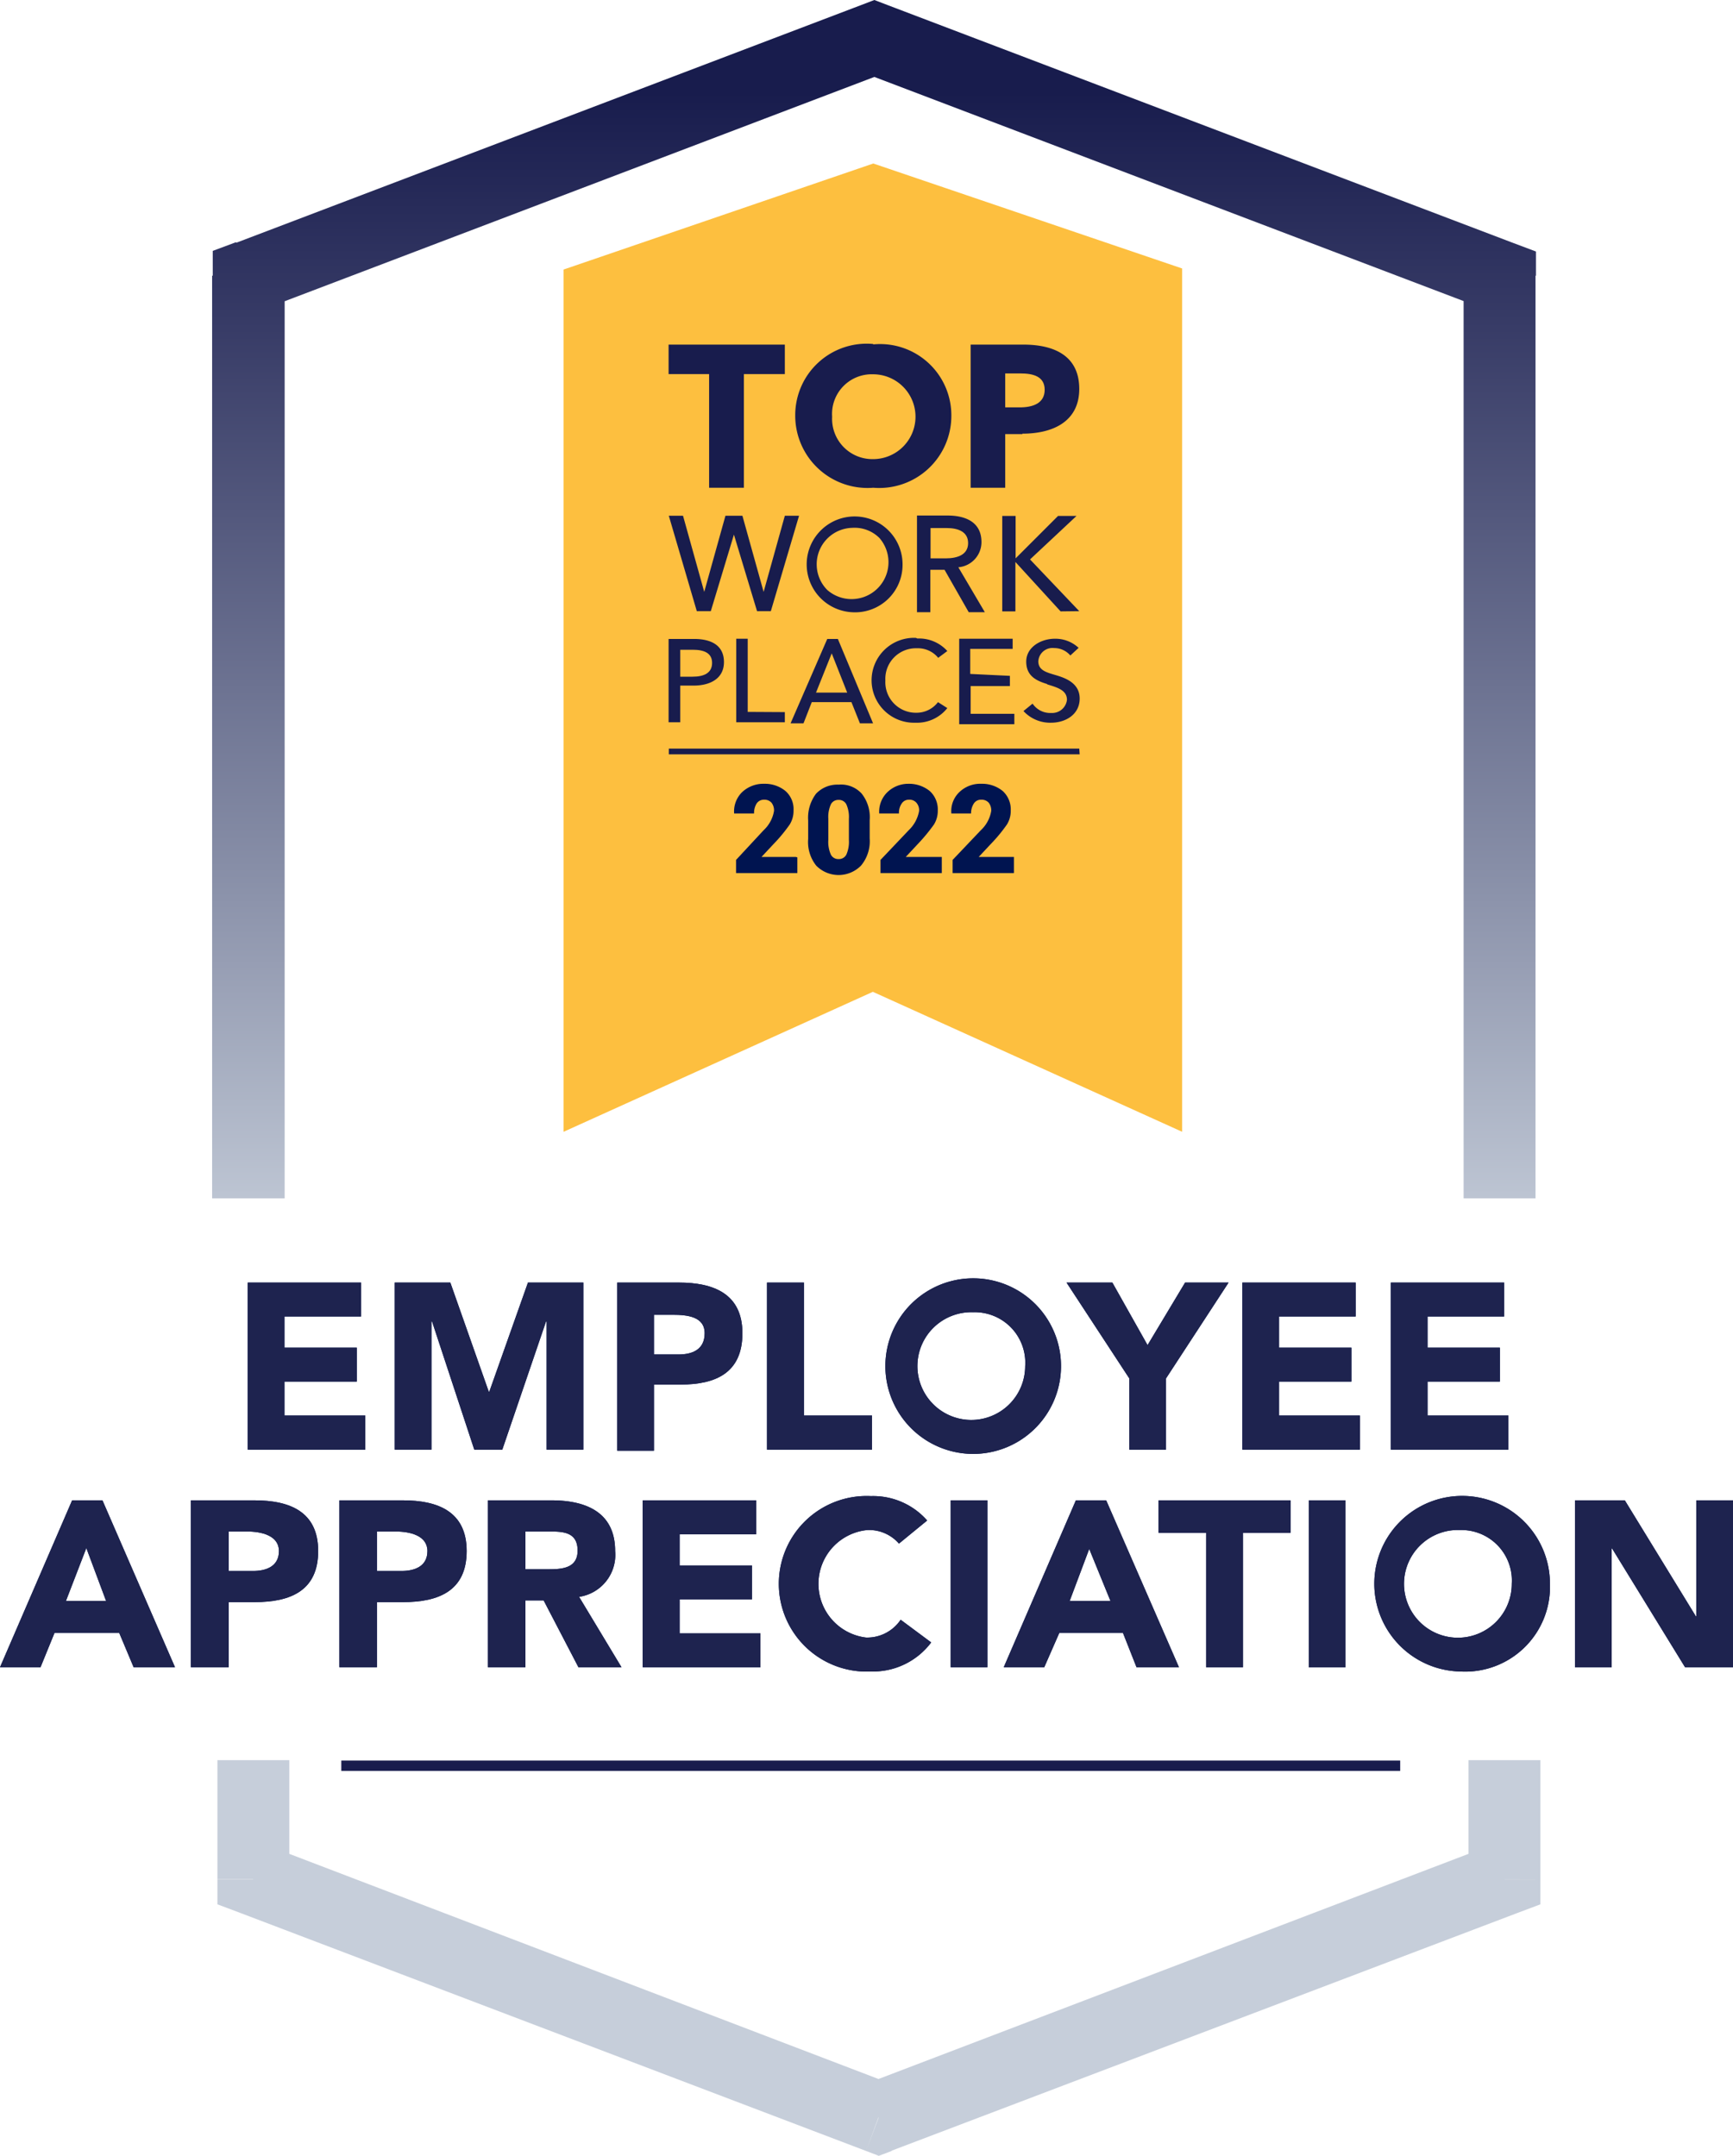
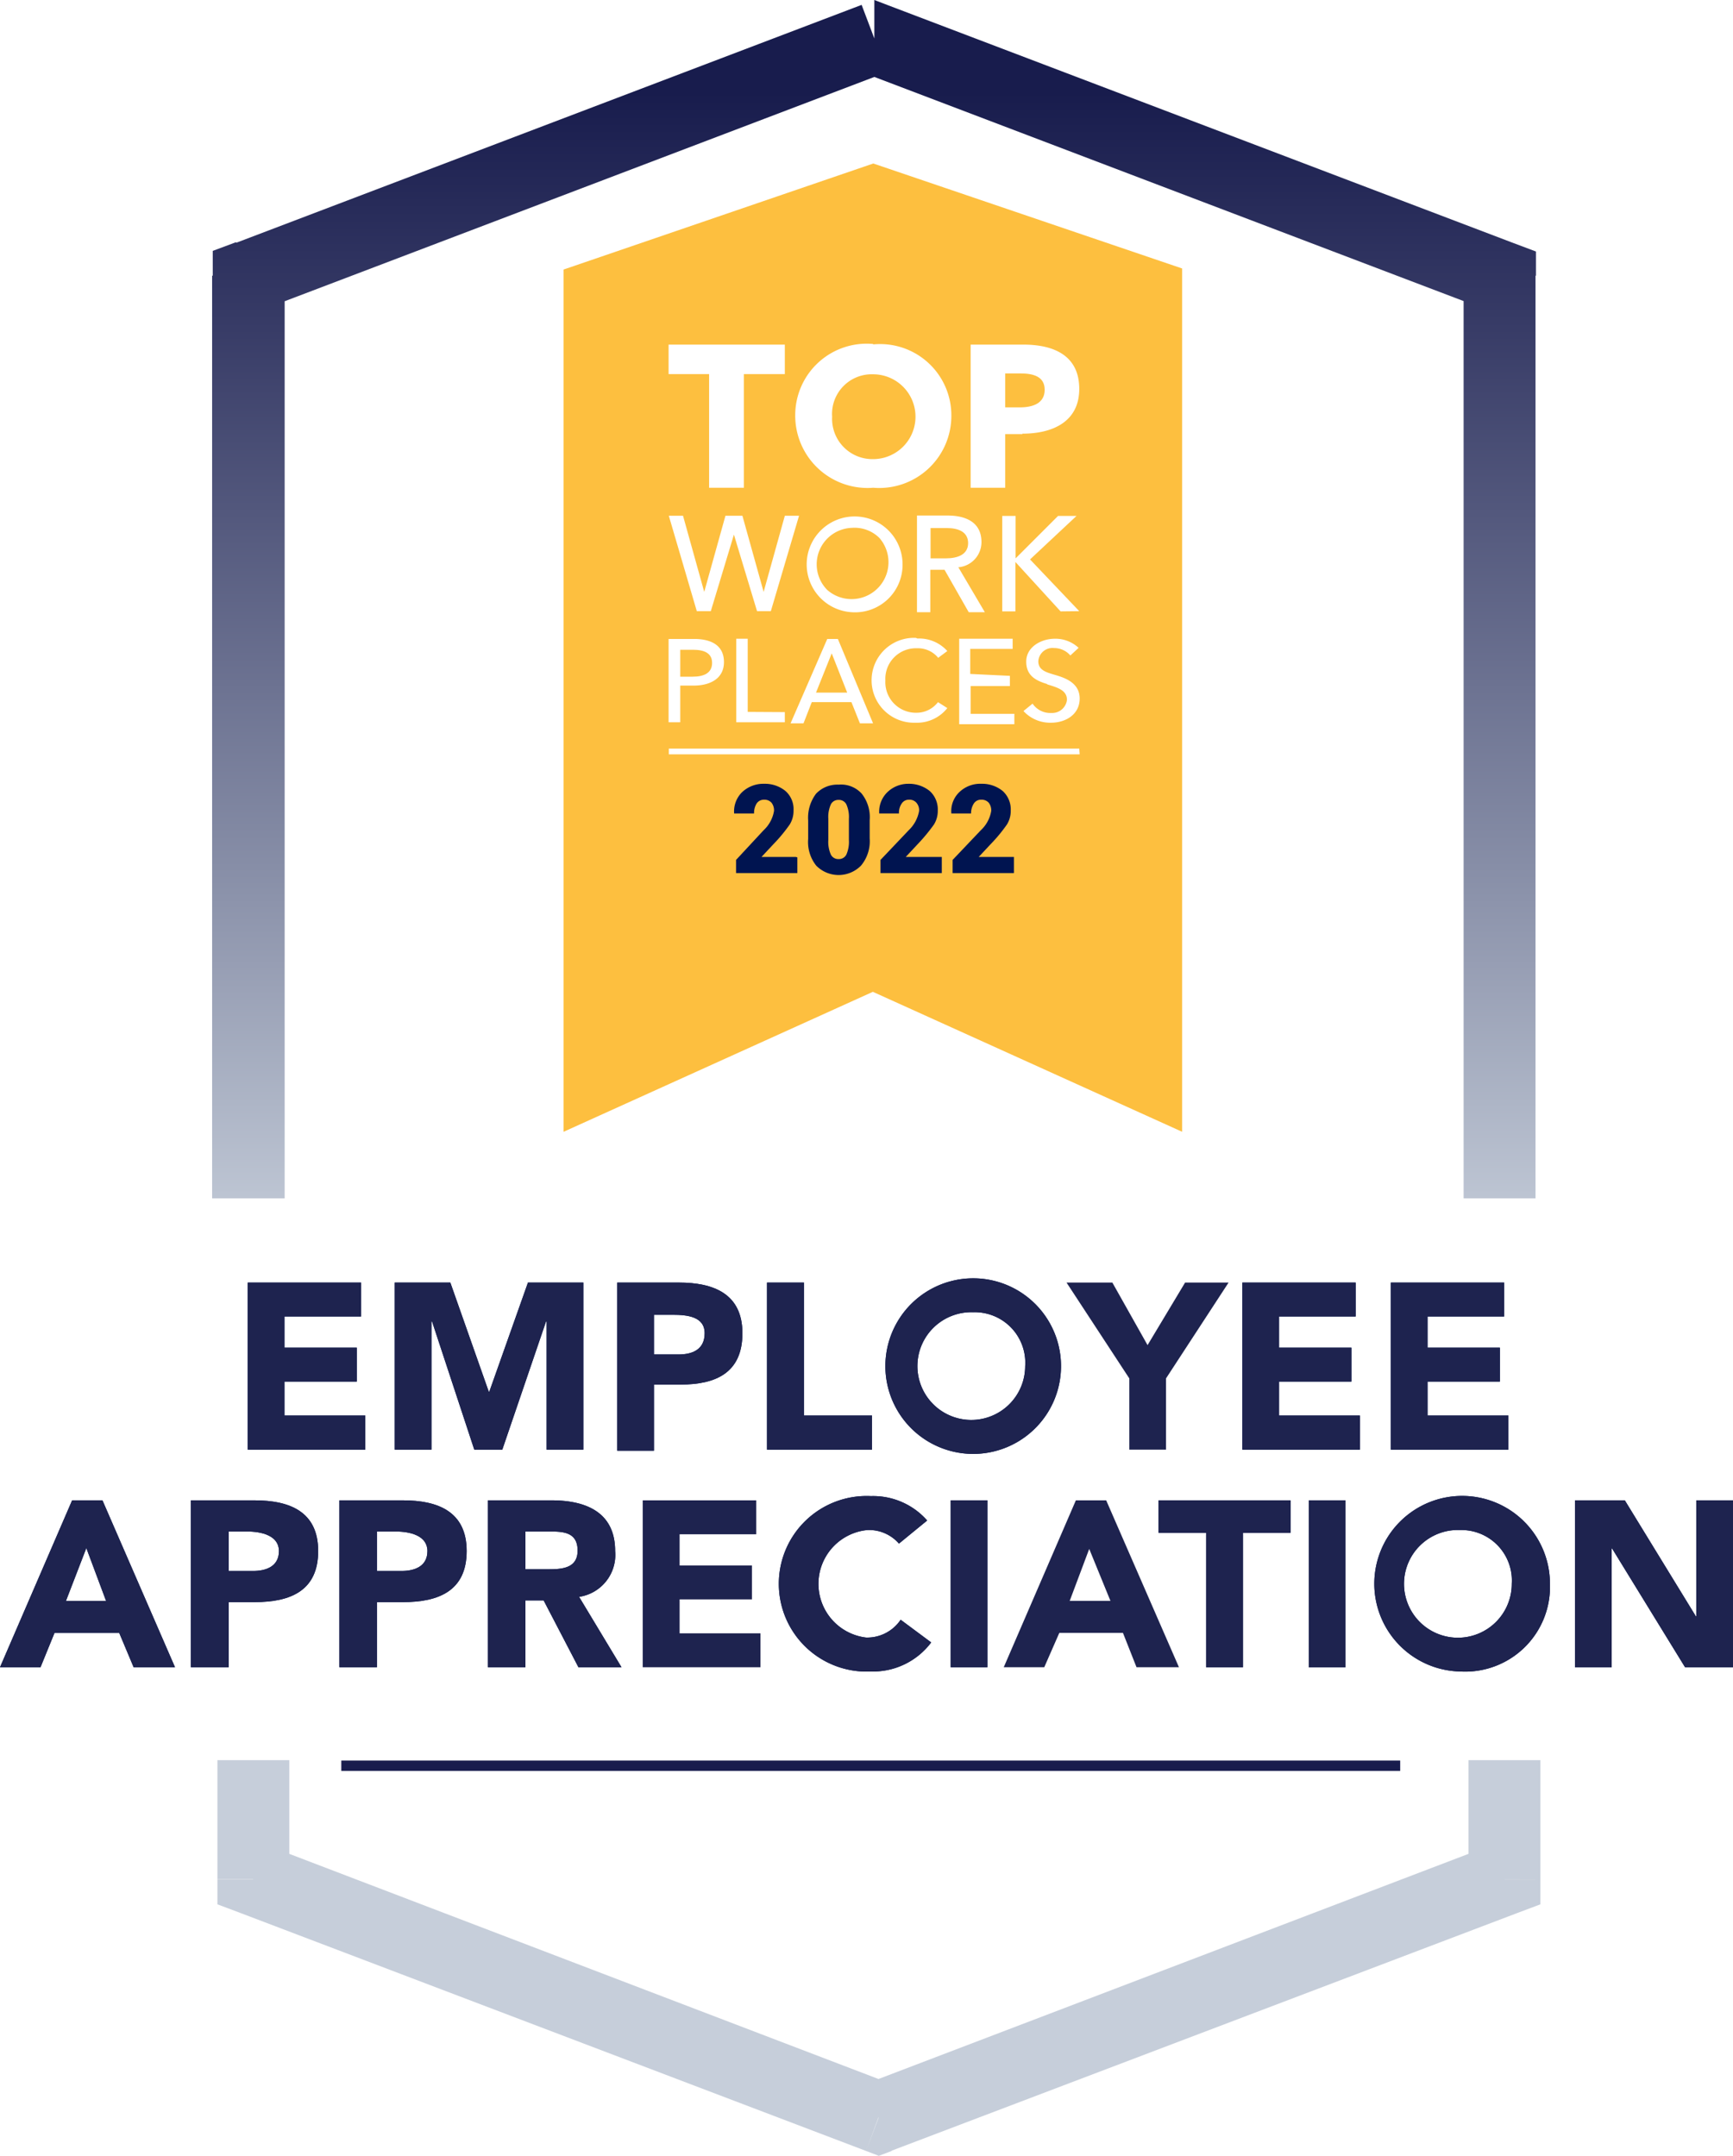
<svg xmlns="http://www.w3.org/2000/svg" viewBox="0 0 81.7 101.66">
  <defs>
    <style>.cls-1{fill:#181c4d;}.cls-2{fill:url(#linear-gradient);}.cls-3{fill:#fdbf3f;}.cls-3,.cls-5,.cls-7{fill-rule:evenodd;}.cls-4,.cls-5{fill:#001450;}.cls-6,.cls-7{fill:#1e234f;}</style>
    <linearGradient id="linear-gradient" x1="-231.63" y1="2348.43" x2="-231.63" y2="1813.7" gradientTransform="matrix(0.19, 0, 0, -0.19, 85.31, 446.47)" gradientUnits="userSpaceOnUse">
      <stop offset="0" stop-color="#181c4d" />
      <stop offset="0.04" stop-color="#181c4d" />
      <stop offset="0.15" stop-color="#383c67" />
      <stop offset="0.4" stop-color="#878ea7" />
      <stop offset="0.58" stop-color="#c6ceda" />
      <stop offset="1" stop-color="#c6ceda" />
    </linearGradient>
  </defs>
  <g id="Layer_2" data-name="Layer 2">
    <g id="Layer_1-2" data-name="Layer 1">
      <rect class="cls-1" x="16.09" y="83.02" width="49.92" height="0.49" />
-       <path class="cls-2" d="M72.62,88.63V83H69.23v5.62ZM42,101.43,71.53,90.21,70.33,87,40.83,98.26ZM11.34,90.21l29.49,11.22L42,98.26,12.54,87ZM10.25,83v5.62h3.39V83ZM69,13V56.51h3.39V13ZM40.62,3.4,70.11,14.62l1.21-3.17L41.82.23ZM12.33,14.62,41.82,3.4,40.62.23,11.13,11.45Zm1.09,41.89V13H10V56.51ZM70.93,88.63l.6,1.58,1.09-.41V88.63ZM41.43,99.84l-.6,1.59.6.23.61-.23ZM11.94,88.63H10.25V89.8l1.09.41ZM70.72,13h1.69V11.86l-1.09-.41ZM41.22,1.82l.6-1.59L41.22,0l-.6.23ZM11.73,13l-.6-1.58-1.1.41V13Z" />
-       <rect class="cls-1" x="28.25" y="13.98" width="25.57" height="31.17" />
+       <path class="cls-2" d="M72.62,88.63V83H69.23v5.62ZM42,101.43,71.53,90.21,70.33,87,40.83,98.26ZM11.34,90.21l29.49,11.22L42,98.26,12.54,87ZM10.25,83v5.62h3.39V83ZM69,13V56.51h3.39V13ZM40.62,3.4,70.11,14.62l1.21-3.17L41.82.23ZM12.33,14.62,41.82,3.4,40.62.23,11.13,11.45Zm1.09,41.89V13H10V56.51ZM70.93,88.63l.6,1.58,1.09-.41V88.63ZM41.43,99.84l-.6,1.59.6.23.61-.23ZM11.94,88.63H10.25V89.8l1.09.41ZM70.72,13h1.69V11.86l-1.09-.41ZM41.22,1.82l.6-1.59L41.22,0ZM11.73,13l-.6-1.58-1.1.41V13Z" />
      <path class="cls-3" d="M44.63,24.9h-.76v1.43h.71c.59,0,1.06-.19,1.06-.72S45.18,24.9,44.63,24.9Z" />
      <path class="cls-3" d="M41.16,21.65a2,2,0,0,0,0-4,1.87,1.87,0,0,0-1.93,2A1.9,1.9,0,0,0,41.16,21.65Z" />
      <path class="cls-3" d="M33.57,31.26c0-.47-.38-.62-.91-.62h-.59v1.27h.58C33.2,31.91,33.57,31.73,33.57,31.26Z" />
      <path class="cls-3" d="M40.18,24.89A1.72,1.72,0,0,0,39,27.82a1.74,1.74,0,0,0,2.46-2.45A1.66,1.66,0,0,0,40.18,24.89Z" />
      <polygon class="cls-3" points="38.47 32.66 39.94 32.66 39.21 30.81 38.47 32.66" />
      <path class="cls-3" d="M48.11,17.61h-.72v1.6h.69c.61,0,1.17-.19,1.17-.83S48.69,17.61,48.11,17.61Z" />
      <path class="cls-3" d="M48.2,20.47h-.81V23H45.76V16.25h2.48c1.48,0,2.64.54,2.64,2.09s-1.26,2.11-2.68,2.11ZM50,28.83,47.87,26.5h0v2.33h-.62v-4.5h.63v2h0l2-2h.87l-2.19,2.05,2.32,2.44Zm-.62,3.43c-.5-.15-1-.37-1-1.06s.7-1.08,1.35-1.08a1.6,1.6,0,0,1,1.12.43l-.39.36a1,1,0,0,0-.76-.35.67.67,0,0,0-.75.62c0,.42.36.52.8.65s1.15.36,1.15,1.11-.66,1.14-1.35,1.14a1.71,1.71,0,0,1-1.3-.55l.43-.35a1,1,0,0,0,.88.44A.7.7,0,0,0,50.3,33c0-.45-.44-.58-.94-.73Zm1.52,3.31H31.53V35.3H50.88ZM31.52,30.13h1.2c.85,0,1.41.33,1.41,1.09s-.62,1.11-1.44,1.11h-.62v1.73h-.55ZM37,33.58v.48H34.71V30.12h.54v3.45Zm-4.8-9.26,1,3.59h0l1-3.59H35l1,3.59h0l1-3.59h.67l-1.33,4.5h-.65L34.6,25.21h0l-1.09,3.61h-.66l-1.32-4.5Zm-.68-8.07H37v1.39H35.07V23H33.43V17.64H31.52ZM43.25,30.11a1.79,1.79,0,0,1,1.41.59l-.43.32a1.23,1.23,0,0,0-1-.45,1.44,1.44,0,0,0-1.49,1.52,1.44,1.44,0,0,0,1.48,1.52,1.27,1.27,0,0,0,1-.5l.44.28a1.82,1.82,0,0,1-1.5.69,2,2,0,0,1-2.07-2,2,2,0,0,1,2.09-2Zm-2.09,4h-.62l-.4-1H38.27l-.39,1h-.61L39,30.13h.5Zm-1-5.24a2.26,2.26,0,1,1,2.39-2.26,2.24,2.24,0,0,1-2.39,2.26Zm7.45,3v.48H45.76v1.31h2.06v.49h-2.6V30.12h2.52v.48h-2v1.18Zm-1.18-3h-.76l-1.14-2h-.67v2h-.63V24.31h1.44c.88,0,1.6.33,1.6,1.25a1.19,1.19,0,0,1-1.09,1.19ZM41.17,16.24a3.36,3.36,0,0,1,3.68,3.36A3.4,3.4,0,0,1,41.17,23a3.41,3.41,0,0,1-3.68-3.42,3.37,3.37,0,0,1,3.67-3.36Zm0-8.53-14.6,5V53.37l14.58-6.6,14.58,6.6V12.66Z" />
      <path class="cls-4" d="M37.59,40.43v.74H34.7v-.62L36,39.15a1.6,1.6,0,0,0,.49-.91.59.59,0,0,0-.12-.39.45.45,0,0,0-.35-.14.41.41,0,0,0-.35.18.84.84,0,0,0-.12.47h-.94v0a1.27,1.27,0,0,1,.37-1,1.46,1.46,0,0,1,1.05-.4,1.53,1.53,0,0,1,1,.34,1.14,1.14,0,0,1,.38.92,1.21,1.21,0,0,1-.18.66,7.38,7.38,0,0,1-.77.93l-.56.6h1.62Z" />
      <path class="cls-5" d="M39.53,37.72a.39.39,0,0,1,.37.21,1.45,1.45,0,0,1,.12.68v1a1.49,1.49,0,0,1-.12.69.39.39,0,0,1-.36.21.39.39,0,0,1-.37-.21,1.47,1.47,0,0,1-.12-.69v-1a1.45,1.45,0,0,1,.12-.68A.39.39,0,0,1,39.53,37.72ZM41,39.54v-.87a1.78,1.78,0,0,0-.38-1.25A1.32,1.32,0,0,0,39.53,37a1.38,1.38,0,0,0-1.06.43,1.88,1.88,0,0,0-.37,1.26v.87a1.79,1.79,0,0,0,.38,1.26,1.48,1.48,0,0,0,2.11,0A1.79,1.79,0,0,0,41,39.54Z" />
      <path class="cls-4" d="M44.4,40.43v.74H41.51v-.62l1.33-1.4a1.66,1.66,0,0,0,.49-.91.54.54,0,0,0-.13-.39.43.43,0,0,0-.34-.14.4.4,0,0,0-.35.18.77.77,0,0,0-.13.47h-.93v0a1.28,1.28,0,0,1,.38-1,1.42,1.42,0,0,1,1-.4,1.55,1.55,0,0,1,1,.34,1.17,1.17,0,0,1,.38.92,1.21,1.21,0,0,1-.18.66,8.43,8.43,0,0,1-.77.93l-.56.6H44.4Z" />
      <path class="cls-4" d="M47.8,40.43v.74H44.91v-.62l1.33-1.4a1.6,1.6,0,0,0,.49-.91.59.59,0,0,0-.12-.39.45.45,0,0,0-.35-.14.4.4,0,0,0-.35.18.84.84,0,0,0-.13.47h-.93v0a1.24,1.24,0,0,1,.37-1,1.42,1.42,0,0,1,1.05-.4,1.53,1.53,0,0,1,1,.34,1.17,1.17,0,0,1,.38.92,1.21,1.21,0,0,1-.18.66,7.38,7.38,0,0,1-.77.93l-.56.6H47.8Z" />
      <polygon class="cls-4" points="11.68 68.36 17.22 68.36 17.22 66.75 13.41 66.75 13.41 65.15 16.82 65.15 16.82 63.55 13.41 63.55 13.41 62.08 17.02 62.08 17.02 60.48 11.68 60.48 11.68 68.36" />
      <polygon class="cls-6" points="11.68 68.36 17.22 68.36 17.22 66.75 13.41 66.75 13.41 65.15 16.82 65.15 16.82 63.55 13.41 63.55 13.41 62.08 17.02 62.08 17.02 60.48 11.68 60.48 11.68 68.36" />
      <polygon class="cls-4" points="18.61 68.36 20.34 68.36 20.34 62.32 20.37 62.32 22.36 68.36 23.68 68.36 25.74 62.32 25.77 62.32 25.77 68.36 27.5 68.36 27.5 60.48 24.89 60.48 23.07 65.62 23.04 65.62 21.23 60.48 18.61 60.48 18.61 68.36" />
      <polygon class="cls-6" points="18.61 68.36 20.34 68.36 20.34 62.32 20.37 62.32 22.36 68.36 23.68 68.36 25.74 62.32 25.77 62.32 25.77 68.36 27.5 68.36 27.5 60.48 24.89 60.48 23.07 65.62 23.04 65.62 21.23 60.48 18.61 60.48 18.61 68.36" />
      <path class="cls-5" d="M31.72,62h-.89v1.87H32c.61,0,1.22-.21,1.22-1S32.39,62,31.72,62Zm-.89,6.41H29.1V60.48H32c1.63,0,3,.52,3,2.39s-1.26,2.42-2.91,2.42H30.83Z" />
      <path class="cls-7" d="M31.72,62h-.89v1.87H32c.61,0,1.22-.21,1.22-1S32.39,62,31.72,62Zm-.89,6.41H29.1V60.48H32c1.63,0,3,.52,3,2.39s-1.26,2.42-2.91,2.42H30.83Z" />
      <polygon class="cls-4" points="36.16 68.36 41.11 68.36 41.11 66.75 37.9 66.75 37.9 60.48 36.16 60.48 36.16 68.36" />
      <polygon class="cls-6" points="36.16 68.36 41.11 68.36 41.11 66.75 37.9 66.75 37.9 60.48 36.16 60.48 36.16 68.36" />
      <path class="cls-5" d="M45.88,61.88a2.54,2.54,0,1,0,2.45,2.54A2.38,2.38,0,0,0,45.88,61.88Zm0,6.68a4.14,4.14,0,1,1,0-8.28,4.14,4.14,0,1,1,0,8.28Z" />
      <path class="cls-7" d="M45.88,61.88a2.54,2.54,0,1,0,2.45,2.54A2.38,2.38,0,0,0,45.88,61.88Zm0,6.68a4.14,4.14,0,1,1,0-8.28,4.14,4.14,0,1,1,0,8.28Z" />
-       <polygon class="cls-4" points="53.24 68.36 54.97 68.36 54.97 65 57.92 60.48 55.87 60.48 54.1 63.43 52.44 60.48 50.28 60.48 53.24 65 53.24 68.36" />
      <polygon class="cls-6" points="53.24 68.36 54.97 68.36 54.97 65 57.92 60.48 55.87 60.48 54.1 63.43 52.44 60.48 50.28 60.48 53.24 65 53.24 68.36" />
      <polygon class="cls-4" points="58.57 68.36 64.11 68.36 64.11 66.75 60.3 66.75 60.3 65.15 63.71 65.15 63.71 63.55 60.3 63.55 60.3 62.08 63.91 62.08 63.91 60.48 58.57 60.48 58.57 68.36" />
      <polygon class="cls-6" points="58.57 68.36 64.11 68.36 64.11 66.75 60.3 66.75 60.3 65.15 63.71 65.15 63.71 63.55 60.3 63.55 60.3 62.08 63.91 62.08 63.91 60.48 58.57 60.48 58.57 68.36" />
      <polygon class="cls-4" points="65.57 68.36 71.11 68.36 71.11 66.75 67.3 66.75 67.3 65.15 70.71 65.15 70.71 63.55 67.3 63.55 67.3 62.08 70.91 62.08 70.91 60.48 65.57 60.48 65.57 68.36" />
      <polygon class="cls-6" points="65.57 68.36 71.11 68.36 71.11 66.75 67.3 66.75 67.3 65.15 70.71 65.15 70.71 63.55 67.3 63.55 67.3 62.08 70.91 62.08 70.91 60.48 65.57 60.48 65.57 68.36" />
      <path class="cls-5" d="M3.11,75.49H5L4.07,73Zm-1.2,3.13H0l3.4-7.87H4.83l3.42,7.87H6.3L5.62,77H2.57Z" />
      <path class="cls-7" d="M3.11,75.49H5L4.07,73Zm-1.2,3.13H0l3.4-7.87H4.83l3.42,7.87H6.3L5.62,77H2.57Z" />
      <path class="cls-5" d="M11.66,72.22h-.88v1.86h1.15c.61,0,1.22-.21,1.22-.94S12.33,72.22,11.66,72.22Zm-.88,6.4H9V70.75H12c1.64,0,3,.52,3,2.39S13.7,75.55,12,75.55H10.78Z" />
      <path class="cls-7" d="M11.66,72.22h-.88v1.86h1.15c.61,0,1.22-.21,1.22-.94S12.33,72.22,11.66,72.22Zm-.88,6.4H9V70.75H12c1.64,0,3,.52,3,2.39S13.7,75.55,12,75.55H10.78Z" />
      <path class="cls-5" d="M18.66,72.22h-.89v1.86h1.16c.61,0,1.22-.21,1.22-.94S19.33,72.22,18.66,72.22Zm-.89,6.4H16V70.75H19c1.63,0,3,.52,3,2.39S20.69,75.55,19,75.55H17.77Z" />
      <path class="cls-7" d="M18.66,72.22h-.89v1.86h1.16c.61,0,1.22-.21,1.22-.94S19.33,72.22,18.66,72.22Zm-.89,6.4H16V70.75H19c1.63,0,3,.52,3,2.39S20.69,75.55,19,75.55H17.77Z" />
      <path class="cls-5" d="M25.9,72.22H24.77V74h1c.64,0,1.46,0,1.46-.88S26.54,72.22,25.9,72.22Zm-1.13,6.4H23V70.75h3c1.61,0,3,.55,3,2.39a2,2,0,0,1-1.7,2.16l2,3.32H27.27l-1.64-3.15h-.86Z" />
      <path class="cls-7" d="M25.9,72.22H24.77V74h1c.64,0,1.46,0,1.46-.88S26.54,72.22,25.9,72.22Zm-1.13,6.4H23V70.75h3c1.61,0,3,.55,3,2.39a2,2,0,0,1-1.7,2.16l2,3.32H27.27l-1.64-3.15h-.86Z" />
-       <polygon class="cls-4" points="30.3 78.62 35.85 78.62 35.85 77.02 32.04 77.02 32.04 75.42 35.45 75.42 35.45 73.82 32.04 73.82 32.04 72.35 35.65 72.35 35.65 70.75 30.3 70.75 30.3 78.62" />
      <polygon class="cls-6" points="30.3 78.62 35.85 78.62 35.85 77.02 32.04 77.02 32.04 75.42 35.45 75.42 35.45 73.82 32.04 73.82 32.04 72.35 35.65 72.35 35.65 70.75 30.3 70.75 30.3 78.62" />
      <path class="cls-4" d="M43.71,71.7a3.39,3.39,0,0,0-2.65-1.15,4.14,4.14,0,1,0,0,8.27,3.43,3.43,0,0,0,2.84-1.37l-1.44-1.07a1.9,1.9,0,0,1-1.63.84,2.55,2.55,0,0,1,.06-5.07,1.87,1.87,0,0,1,1.49.64Z" />
      <path class="cls-6" d="M43.71,71.7a3.39,3.39,0,0,0-2.65-1.15,4.14,4.14,0,1,0,0,8.27,3.43,3.43,0,0,0,2.84-1.37l-1.44-1.07a1.9,1.9,0,0,1-1.63.84,2.55,2.55,0,0,1,.06-5.07,1.87,1.87,0,0,1,1.49.64Z" />
      <rect class="cls-4" x="44.82" y="70.75" width="1.73" height="7.87" />
      <rect class="cls-6" x="44.82" y="70.75" width="1.73" height="7.87" />
-       <path class="cls-5" d="M50.43,75.49h1.92l-1-2.45Zm-1.2,3.13H47.32l3.4-7.87h1.43l3.43,7.87h-2L52.94,77h-3Z" />
      <path class="cls-7" d="M50.43,75.49h1.92l-1-2.45Zm-1.2,3.13H47.32l3.4-7.87h1.43l3.43,7.87h-2L52.94,77h-3Z" />
      <polygon class="cls-4" points="56.86 78.62 58.6 78.62 58.6 72.28 60.84 72.28 60.84 70.75 54.62 70.75 54.62 72.28 56.86 72.28 56.86 78.62" />
      <polygon class="cls-6" points="56.86 78.62 58.6 78.62 58.6 72.28 60.84 72.28 60.84 70.75 54.62 70.75 54.62 72.28 56.86 72.28 56.86 78.62" />
      <rect class="cls-4" x="61.7" y="70.75" width="1.73" height="7.87" />
      <rect class="cls-6" x="61.7" y="70.75" width="1.73" height="7.87" />
      <path class="cls-5" d="M68.83,72.15a2.54,2.54,0,1,0,2.44,2.53A2.38,2.38,0,0,0,68.83,72.15Zm0,6.67a4.14,4.14,0,1,1,4.24-4.14A4,4,0,0,1,68.83,78.82Z" />
      <path class="cls-7" d="M68.83,72.15a2.54,2.54,0,1,0,2.44,2.53A2.38,2.38,0,0,0,68.83,72.15Zm0,6.67a4.14,4.14,0,1,1,4.24-4.14A4,4,0,0,1,68.83,78.82Z" />
      <polygon class="cls-4" points="74.25 78.62 75.98 78.62 75.98 73.02 76 73.02 79.44 78.62 81.7 78.62 81.7 70.75 79.97 70.75 79.97 76.22 79.95 76.22 76.6 70.75 74.25 70.75 74.25 78.62" />
      <polygon class="cls-6" points="74.25 78.62 75.98 78.62 75.98 73.02 76 73.02 79.44 78.62 81.7 78.62 81.7 70.75 79.97 70.75 79.97 76.22 79.95 76.22 76.6 70.75 74.25 70.75 74.25 78.62" />
    </g>
  </g>
</svg>